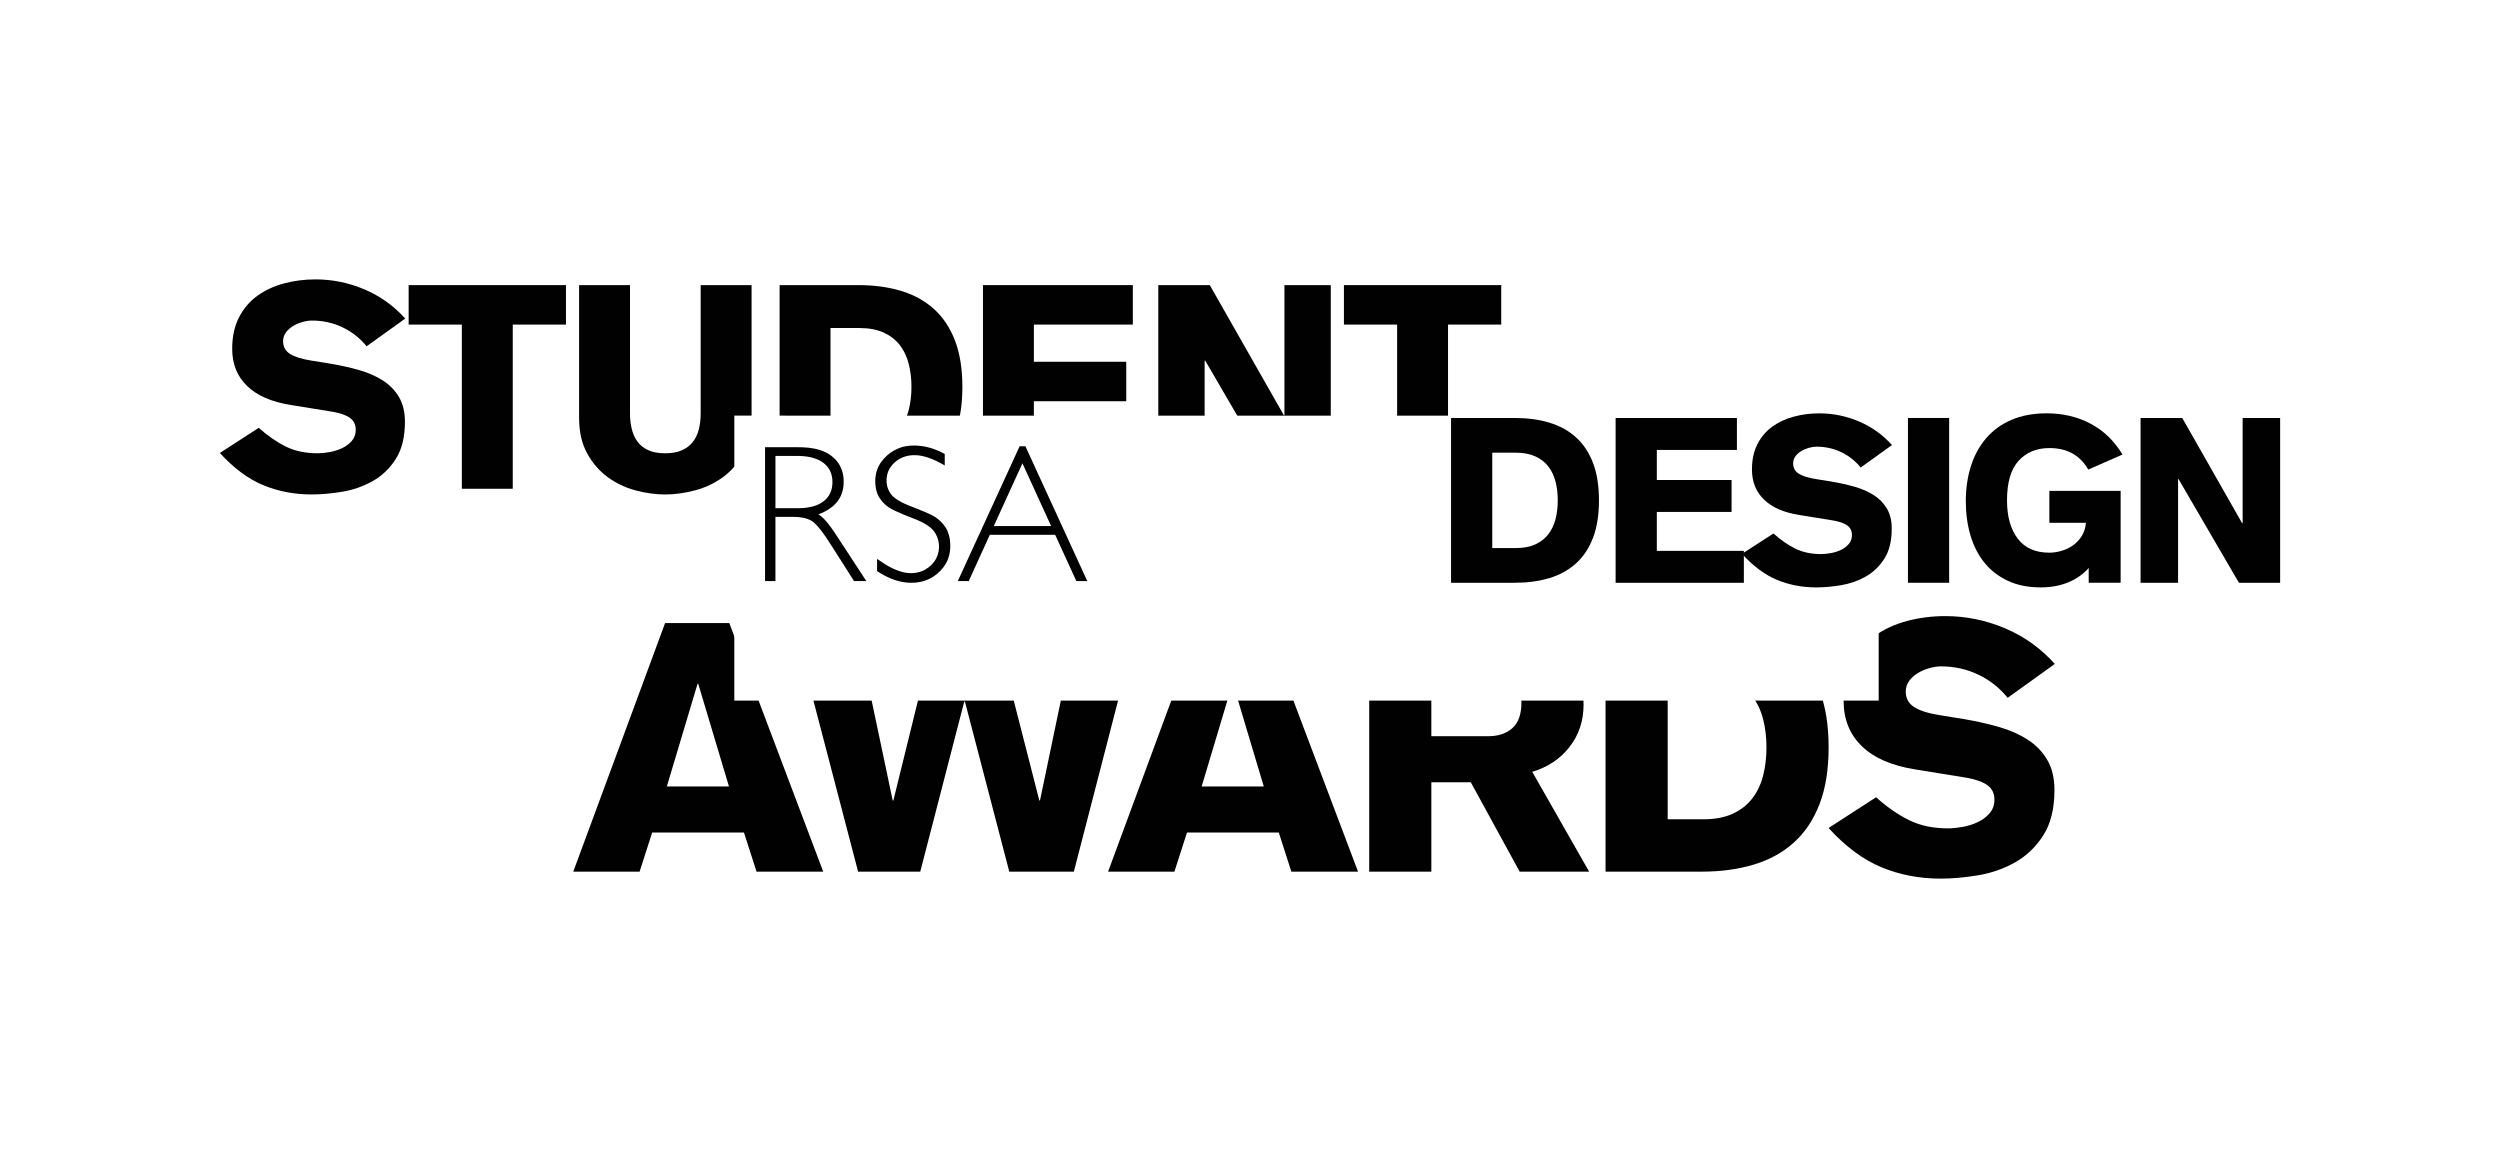
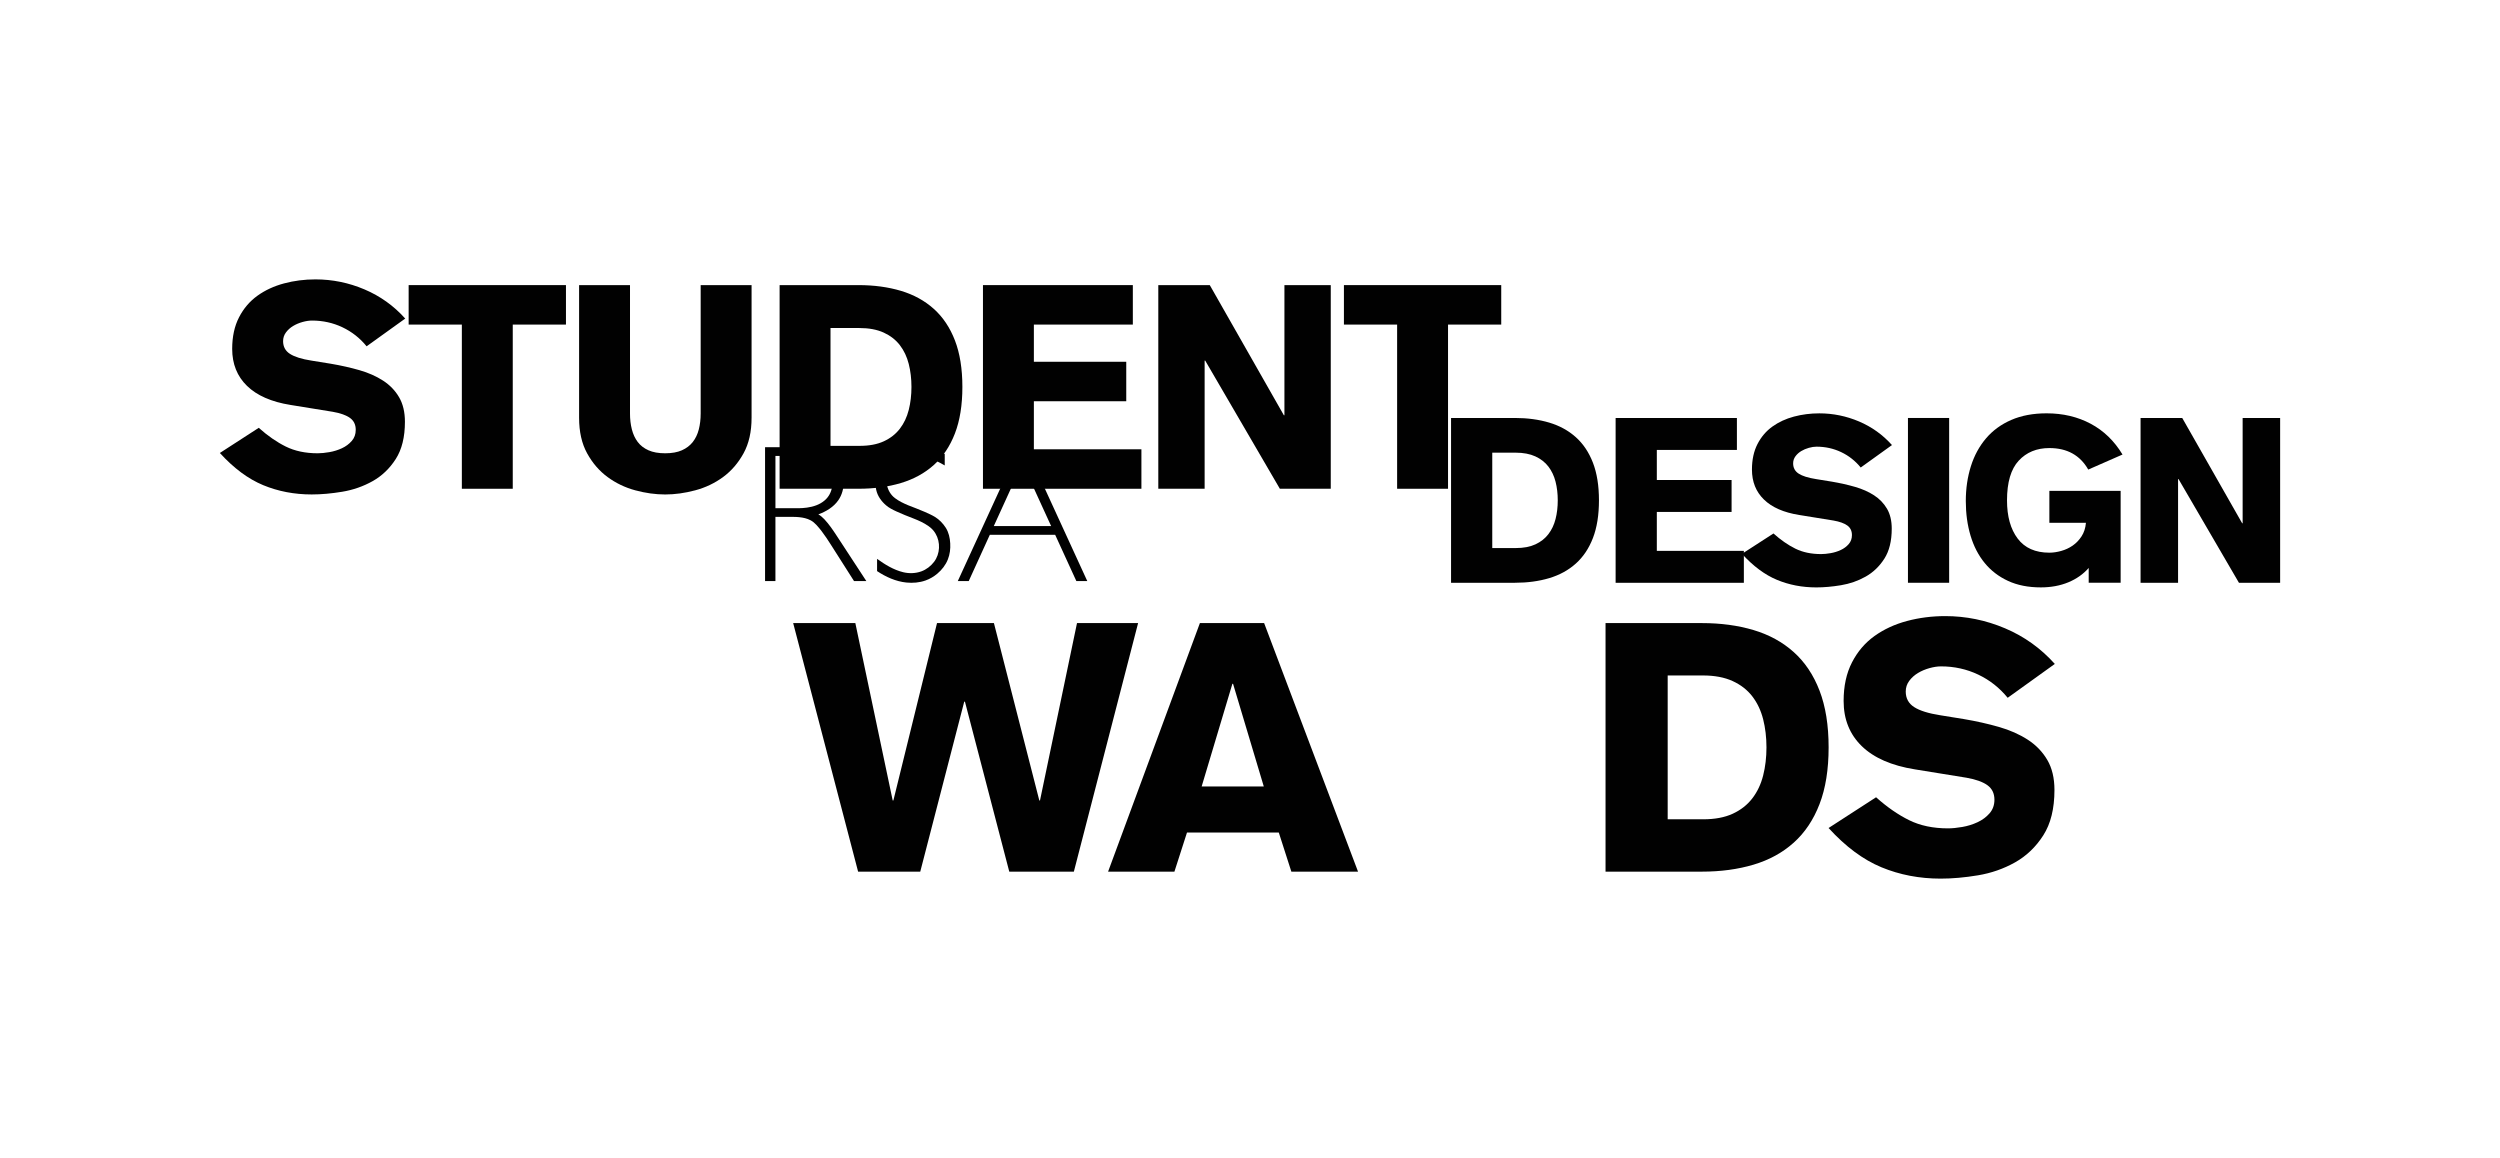
<svg xmlns="http://www.w3.org/2000/svg" id="Layer_1" version="1.1" viewBox="0 0 226.492 104.913">
  <defs>
    <style>
      .st0 {
        fill: #010101;
      }

      .st1 {
        fill: #fff;
      }
    </style>
  </defs>
-   <rect class="st1" width="226.492" height="104.913" />
  <g>
    <g>
      <path class="st0" d="M23.444,38.76c.812.725,1.628,1.292,2.449,1.697.82.406,1.783.609,2.889.609.311,0,.665-.034,1.063-.104.397-.069.773-.186,1.127-.35.354-.164.652-.384.894-.661.242-.276.363-.613.363-1.01,0-.466-.173-.825-.518-1.075-.346-.25-.864-.436-1.555-.557l-3.835-.622c-1.728-.276-3.041-.851-3.939-1.723-.898-.872-1.347-1.991-1.347-3.356,0-1.105.207-2.06.622-2.863.414-.803.972-1.455,1.671-1.956.7-.501,1.503-.872,2.41-1.114.907-.242,1.853-.363,2.837-.363,1.537,0,3.019.302,4.444.907,1.425.605,2.656,1.486,3.693,2.643l-3.498,2.513c-.605-.743-1.334-1.317-2.19-1.723-.855-.406-1.775-.609-2.76-.609-.259,0-.544.043-.855.129-.311.087-.596.207-.855.363-.259.156-.475.35-.648.583-.173.233-.259.497-.259.79,0,.501.207.886.622,1.153.415.268,1.063.471,1.943.609l1.762.285c.916.156,1.779.35,2.591.583.812.233,1.524.549,2.138.946.613.398,1.097.898,1.451,1.503.354.605.531,1.348.531,2.228,0,1.382-.277,2.505-.829,3.369-.553.864-1.253,1.533-2.099,2.008-.847.475-1.762.794-2.747.959-.985.164-1.909.246-2.773.246-1.572,0-3.036-.281-4.392-.842-1.356-.561-2.665-1.533-3.926-2.915l3.524-2.28Z" />
      <path class="st0" d="M37.022,25.83h14.252v3.576h-4.82v14.874h-4.612v-14.874h-4.82v-3.576Z" />
      <path class="st0" d="M68.09,37.853c0,1.261-.242,2.332-.725,3.213-.484.881-1.101,1.598-1.853,2.151-.752.553-1.594.955-2.527,1.205-.933.25-1.84.376-2.721.376s-1.784-.125-2.708-.376c-.924-.25-1.762-.652-2.513-1.205-.752-.553-1.369-1.27-1.853-2.151-.484-.881-.725-1.952-.725-3.213v-12.023h4.612v11.635c0,.518.056.998.169,1.438.112.44.289.821.531,1.14.242.32.566.57.972.751.406.182.911.272,1.516.272.605,0,1.11-.091,1.516-.272.406-.181.734-.431.985-.751.25-.32.432-.7.544-1.14.112-.44.169-.92.169-1.438v-11.635h4.612v12.023Z" />
      <path class="st0" d="M70.63,25.83h7.152c1.399,0,2.677.173,3.835.518,1.157.346,2.151.89,2.98,1.633.829.743,1.468,1.697,1.917,2.863.449,1.166.674,2.57.674,4.211,0,1.641-.225,3.045-.674,4.211-.449,1.166-1.088,2.121-1.917,2.863-.829.743-1.823,1.287-2.98,1.632-1.157.346-2.436.518-3.835.518h-7.152v-18.45ZM75.242,40.393h2.643c.864,0,1.594-.138,2.19-.415.596-.276,1.079-.656,1.451-1.14.371-.483.639-1.049.803-1.697.164-.648.246-1.343.246-2.086,0-.743-.082-1.438-.246-2.086-.164-.648-.432-1.213-.803-1.697-.372-.484-.86-.864-1.464-1.14-.605-.276-1.339-.414-2.203-.414h-2.617v10.676Z" />
      <path class="st0" d="M89.053,44.28v-18.45h13.578v3.576h-8.966v3.369h8.37v3.576h-8.37v4.353h9.743v3.576h-14.355Z" />
      <path class="st0" d="M104.938,25.83h4.664l6.711,11.79h.052v-11.79h4.198v18.45h-4.612l-6.763-11.609h-.052v11.609h-4.198v-18.45Z" />
      <path class="st0" d="M121.755,25.83h14.252v3.576h-4.82v14.874h-4.612v-14.874h-4.82v-3.576Z" />
    </g>
    <g>
-       <path class="st0" d="M60.254,56.45h5.819l8.508,22.519h-6.041l-1.138-3.542h-8.318l-1.139,3.542h-6.009l8.318-22.519ZM66.042,71.252l-2.783-9.299h-.063l-2.783,9.299h5.63Z" />
      <path class="st0" d="M71.861,56.45h5.63l3.384,16.067h.063l3.953-16.067h5.155l4.112,16.067h.063l3.352-16.067h5.535l-5.82,22.519h-5.851l-4.017-15.403h-.063l-3.985,15.403h-5.63l-5.883-22.519Z" />
      <path class="st0" d="M108.707,56.45h5.819l8.508,22.519h-6.041l-1.138-3.542h-8.318l-1.139,3.542h-6.009l8.318-22.519ZM114.495,71.252l-2.783-9.299h-.063l-2.783,9.299h5.63Z" />
-       <path class="st0" d="M124.046,56.45h11.259c2.53,0,4.523.601,5.978,1.803s2.182,3.068,2.182,5.598c0,1.455-.422,2.725-1.265,3.811-.843,1.086-1.971,1.84-3.384,2.262l5.155,9.045h-6.294l-4.428-8.097h-3.574v8.097h-5.63v-22.519ZM129.675,66.698h5.155c.906,0,1.634-.242,2.182-.728.548-.485.823-1.254.823-2.309,0-1.054-.275-1.823-.823-2.309-.548-.485-1.276-.728-2.182-.728h-5.155v6.073Z" />
      <path class="st0" d="M145.457,56.45h8.729c1.708,0,3.268.211,4.681.632,1.412.422,2.625,1.086,3.637,1.993,1.012.907,1.792,2.071,2.34,3.495.548,1.423.823,3.136.823,5.139,0,2.003-.274,3.716-.823,5.139-.548,1.423-1.328,2.588-2.34,3.495-1.012.907-2.225,1.571-3.637,1.992-1.413.422-2.973.633-4.681.633h-8.729v-22.519ZM151.087,74.225h3.226c1.054,0,1.945-.169,2.672-.506.728-.337,1.318-.801,1.771-1.392.453-.59.78-1.281.98-2.071.2-.791.3-1.639.3-2.546,0-.906-.1-1.755-.3-2.546-.201-.791-.527-1.481-.98-2.072-.453-.59-1.049-1.054-1.787-1.391-.738-.337-1.634-.506-2.688-.506h-3.194v13.031Z" />
      <path class="st0" d="M169.968,72.232c.991.886,1.987,1.577,2.989,2.072,1.001.496,2.177.743,3.526.743.379,0,.811-.042,1.297-.127.485-.084.943-.226,1.375-.427.432-.2.796-.469,1.091-.806.295-.337.443-.748.443-1.234,0-.569-.211-1.007-.633-1.313-.422-.305-1.054-.532-1.897-.68l-4.681-.759c-2.108-.337-3.711-1.038-4.807-2.103-1.096-1.064-1.645-2.43-1.645-4.095,0-1.349.253-2.514.759-3.495.506-.981,1.186-1.776,2.04-2.388.854-.611,1.834-1.064,2.941-1.36,1.107-.295,2.262-.443,3.463-.443,1.876,0,3.685.369,5.424,1.107,1.74.738,3.242,1.814,4.507,3.226l-4.27,3.068c-.738-.906-1.629-1.608-2.673-2.103-1.044-.495-2.166-.743-3.368-.743-.316,0-.664.053-1.044.158-.379.106-.728.253-1.044.443-.316.19-.58.427-.791.712-.211.285-.316.607-.316.965,0,.612.253,1.081.759,1.407.506.327,1.296.575,2.372.743l2.151.348c1.117.19,2.172.427,3.163.712.991.284,1.861.67,2.609,1.154.748.485,1.339,1.097,1.771,1.835.432.738.648,1.645.648,2.72,0,1.687-.337,3.057-1.012,4.111-.675,1.055-1.529,1.872-2.562,2.451-1.033.58-2.151.97-3.353,1.17-1.202.2-2.33.3-3.384.3-1.919,0-3.706-.343-5.361-1.028-1.656-.685-3.253-1.871-4.792-3.558l4.301-2.783Z" />
    </g>
-     <path class="st1" d="M66.527,37.655c34.558.002,69.117,0,103.677.001,0,8.605.001,17.211-.001,25.816-34.558,0-69.117.001-103.677,0,0-8.606-.001-17.212.001-25.817Z" />
+     <path class="st1" d="M66.527,37.655Z" />
    <g id="_x23_000000ff">
      <path class="st0" d="M81.598,40.544c.579-.193,1.202-.217,1.805-.145.769.09,1.511.354,2.187.728-0.0.347,0,.694-0,1.041-.483-.283-.987-.537-1.519-.715-.401-.132-.822-.226-1.246-.215-.527-.001-1.06.141-1.497.441-.375.256-.691.611-.86,1.036-.158.402-.195.852-.104,1.275.099.442.346.855.708,1.131.361.278.777.475,1.196.651.496.197.999.38,1.488.594.321.141.644.283.946.464.396.243.725.587.977.976.27.423.383.927.408,1.423.029.494-.031.999-.217,1.459-.197.499-.537.933-.945,1.278-.318.271-.684.486-1.079.625-.553.196-1.151.244-1.733.185-.958-.099-1.858-.508-2.654-1.035,0-.37-.001-.741.001-1.111.72.52,1.495.999,2.366,1.211.539.13,1.117.114,1.639-.075.46-.167.863-.477,1.158-.865.553-.724.596-1.784.13-2.562-.155-.272-.379-.497-.634-.676-.419-.296-.89-.507-1.365-.692-.517-.198-1.031-.403-1.535-.634-.334-.154-.669-.317-.949-.56-.423-.362-.769-.84-.888-1.392-.133-.609-.122-1.26.092-1.85.182-.506.517-.945.919-1.296.351-.308.762-.55,1.208-.693Z" />
      <path class="st0" d="M92.374,40.433c.174-.009.349-.001.524-.004,1.868,4.071,3.737,8.142,5.605,12.212-.33.001-.66-0-.99 0-.642-1.395-1.278-2.793-1.918-4.189-1.974.001-3.947-0-5.921 0-.636,1.396-1.273,2.792-1.909,4.188-.33-0-.66 0-.991-0,1.527-3.335,3.06-6.667,4.589-10.001.336-.736.679-1.469,1.01-2.207M92.629,41.973c-.866,1.896-1.729,3.792-2.595,5.689,1.733.002,3.465-0,5.197.001-.866-1.897-1.734-3.794-2.603-5.69Z" />
      <path class="st0" d="M69.312,52.642c0-4.042-0-8.084 0-12.126h2.933c.665-.001,1.338.042,1.977.238.629.187,1.221.541,1.627,1.063.408.512.594,1.176.585,1.825.01.59-.144,1.192-.485,1.679-.431.623-1.112,1.022-1.81,1.281.207.11.381.27.543.437.439.469.797,1.004,1.148,1.54.885,1.355,1.773,2.708,2.657,4.063-.371.001-.743-.002-1.114.002-.564-.878-1.121-1.762-1.681-2.642-.539-.839-1.049-1.707-1.727-2.445-.157-.165-.33-.32-.535-.424-.312-.165-.662-.24-1.011-.277-.336-.037-.675-.026-1.012-.027h-1.155v5.813c-.313 0-.626 0-.939 0M70.251,46.044c.697 0,1.395-0,2.092 0.0.256-.006.513-.019.767-.056.575-.081,1.156-.265,1.601-.652.358-.303.593-.739.667-1.2.089-.546.033-1.135-.252-1.618-.267-.451-.716-.772-1.203-.951-.495-.185-1.027-.249-1.553-.261-.706 0-1.412 0-2.118 0-.001,1.579,0,3.159-0,4.738Z" />
    </g>
    <g>
      <path class="st0" d="M131.461,37.867h5.788c1.133,0,2.167.14,3.104.419.936.28,1.74.72,2.411,1.321.671.601,1.188,1.374,1.552,2.317.363.944.545,2.08.545,3.408,0,1.328-.182,2.464-.545,3.408-.364.944-.881,1.716-1.552,2.317-.671.601-1.475,1.042-2.411,1.321-.937.28-1.971.419-3.104.419h-5.788v-14.93ZM135.194,49.652h2.139c.699,0,1.29-.112,1.772-.336.482-.223.874-.531,1.174-.923.3-.391.517-.849.65-1.374.133-.524.199-1.087.199-1.688,0-.601-.066-1.164-.199-1.688-.133-.524-.35-.982-.65-1.374-.3-.391-.696-.699-1.185-.923-.489-.223-1.083-.335-1.782-.335h-2.118v8.639Z" />
      <path class="st0" d="M146.37,52.797v-14.93h10.988v2.894h-7.255v2.726h6.773v2.894h-6.773v3.523h7.885v2.894h-11.617Z" />
      <path class="st0" d="M160.671,48.331c.657.587,1.317,1.045,1.981,1.374.664.329,1.443.493,2.338.493.252,0,.538-.028.86-.084.321-.056.625-.15.912-.283.286-.133.527-.311.723-.535.196-.223.294-.496.294-.818,0-.378-.14-.668-.419-.87-.28-.202-.699-.353-1.258-.451l-3.104-.503c-1.398-.223-2.461-.688-3.187-1.395-.727-.706-1.09-1.611-1.09-2.716,0-.894.168-1.667.503-2.317.336-.65.787-1.178,1.353-1.583.566-.405,1.216-.706,1.95-.902.734-.195,1.499-.293,2.296-.293,1.244,0,2.443.245,3.596.734,1.153.49,2.15,1.202,2.988,2.139l-2.831,2.034c-.49-.601-1.08-1.066-1.772-1.395-.692-.328-1.436-.493-2.233-.493-.21,0-.44.035-.692.105-.251.07-.482.168-.692.294s-.385.283-.524.472c-.14.189-.21.402-.21.64,0,.406.168.717.503.933.336.217.86.381,1.573.493l1.426.231c.741.126,1.439.283,2.097.472.657.189,1.234.444,1.73.765.496.322.887.727,1.174,1.216.286.489.43,1.09.43,1.803,0,1.119-.223,2.027-.671,2.726-.448.699-1.014,1.241-1.699,1.625-.685.385-1.426.643-2.223.776-.797.133-1.545.199-2.244.199-1.272,0-2.457-.227-3.554-.682s-2.156-1.24-3.177-2.359l2.852-1.845Z" />
      <path class="st0" d="M172.854,37.867h3.733v14.93h-3.733v-14.93Z" />
      <path class="st0" d="M189.19,42.543c-.741-1.3-1.915-1.95-3.523-1.95-1.147,0-2.073.381-2.779,1.143-.706.762-1.059,1.961-1.059,3.596,0,1.454.321,2.607.965,3.46.643.853,1.6,1.279,2.873,1.279.335,0,.692-.052,1.069-.157s.723-.265,1.038-.482c.315-.217.583-.496.807-.839.223-.342.357-.751.398-1.227h-3.313v-2.894h6.458v8.325h-2.894v-1.342c-.49.559-1.104.993-1.845,1.3-.741.307-1.573.461-2.495.461-1.133,0-2.122-.196-2.967-.587-.846-.391-1.552-.933-2.118-1.625-.566-.692-.993-1.517-1.279-2.474-.287-.958-.43-2.003-.43-3.135s.154-2.184.461-3.156c.307-.972.766-1.814,1.374-2.527.608-.713,1.37-1.269,2.286-1.667.916-.398,1.982-.598,3.198-.598,1.481,0,2.813.314,3.994.944,1.181.629,2.142,1.559,2.884,2.789l-3.104,1.363Z" />
      <path class="st0" d="M193.928,37.867h3.775l5.431,9.541h.042v-9.541h3.397v14.93h-3.732l-5.473-9.394h-.042v9.394h-3.397v-14.93Z" />
    </g>
  </g>
</svg>